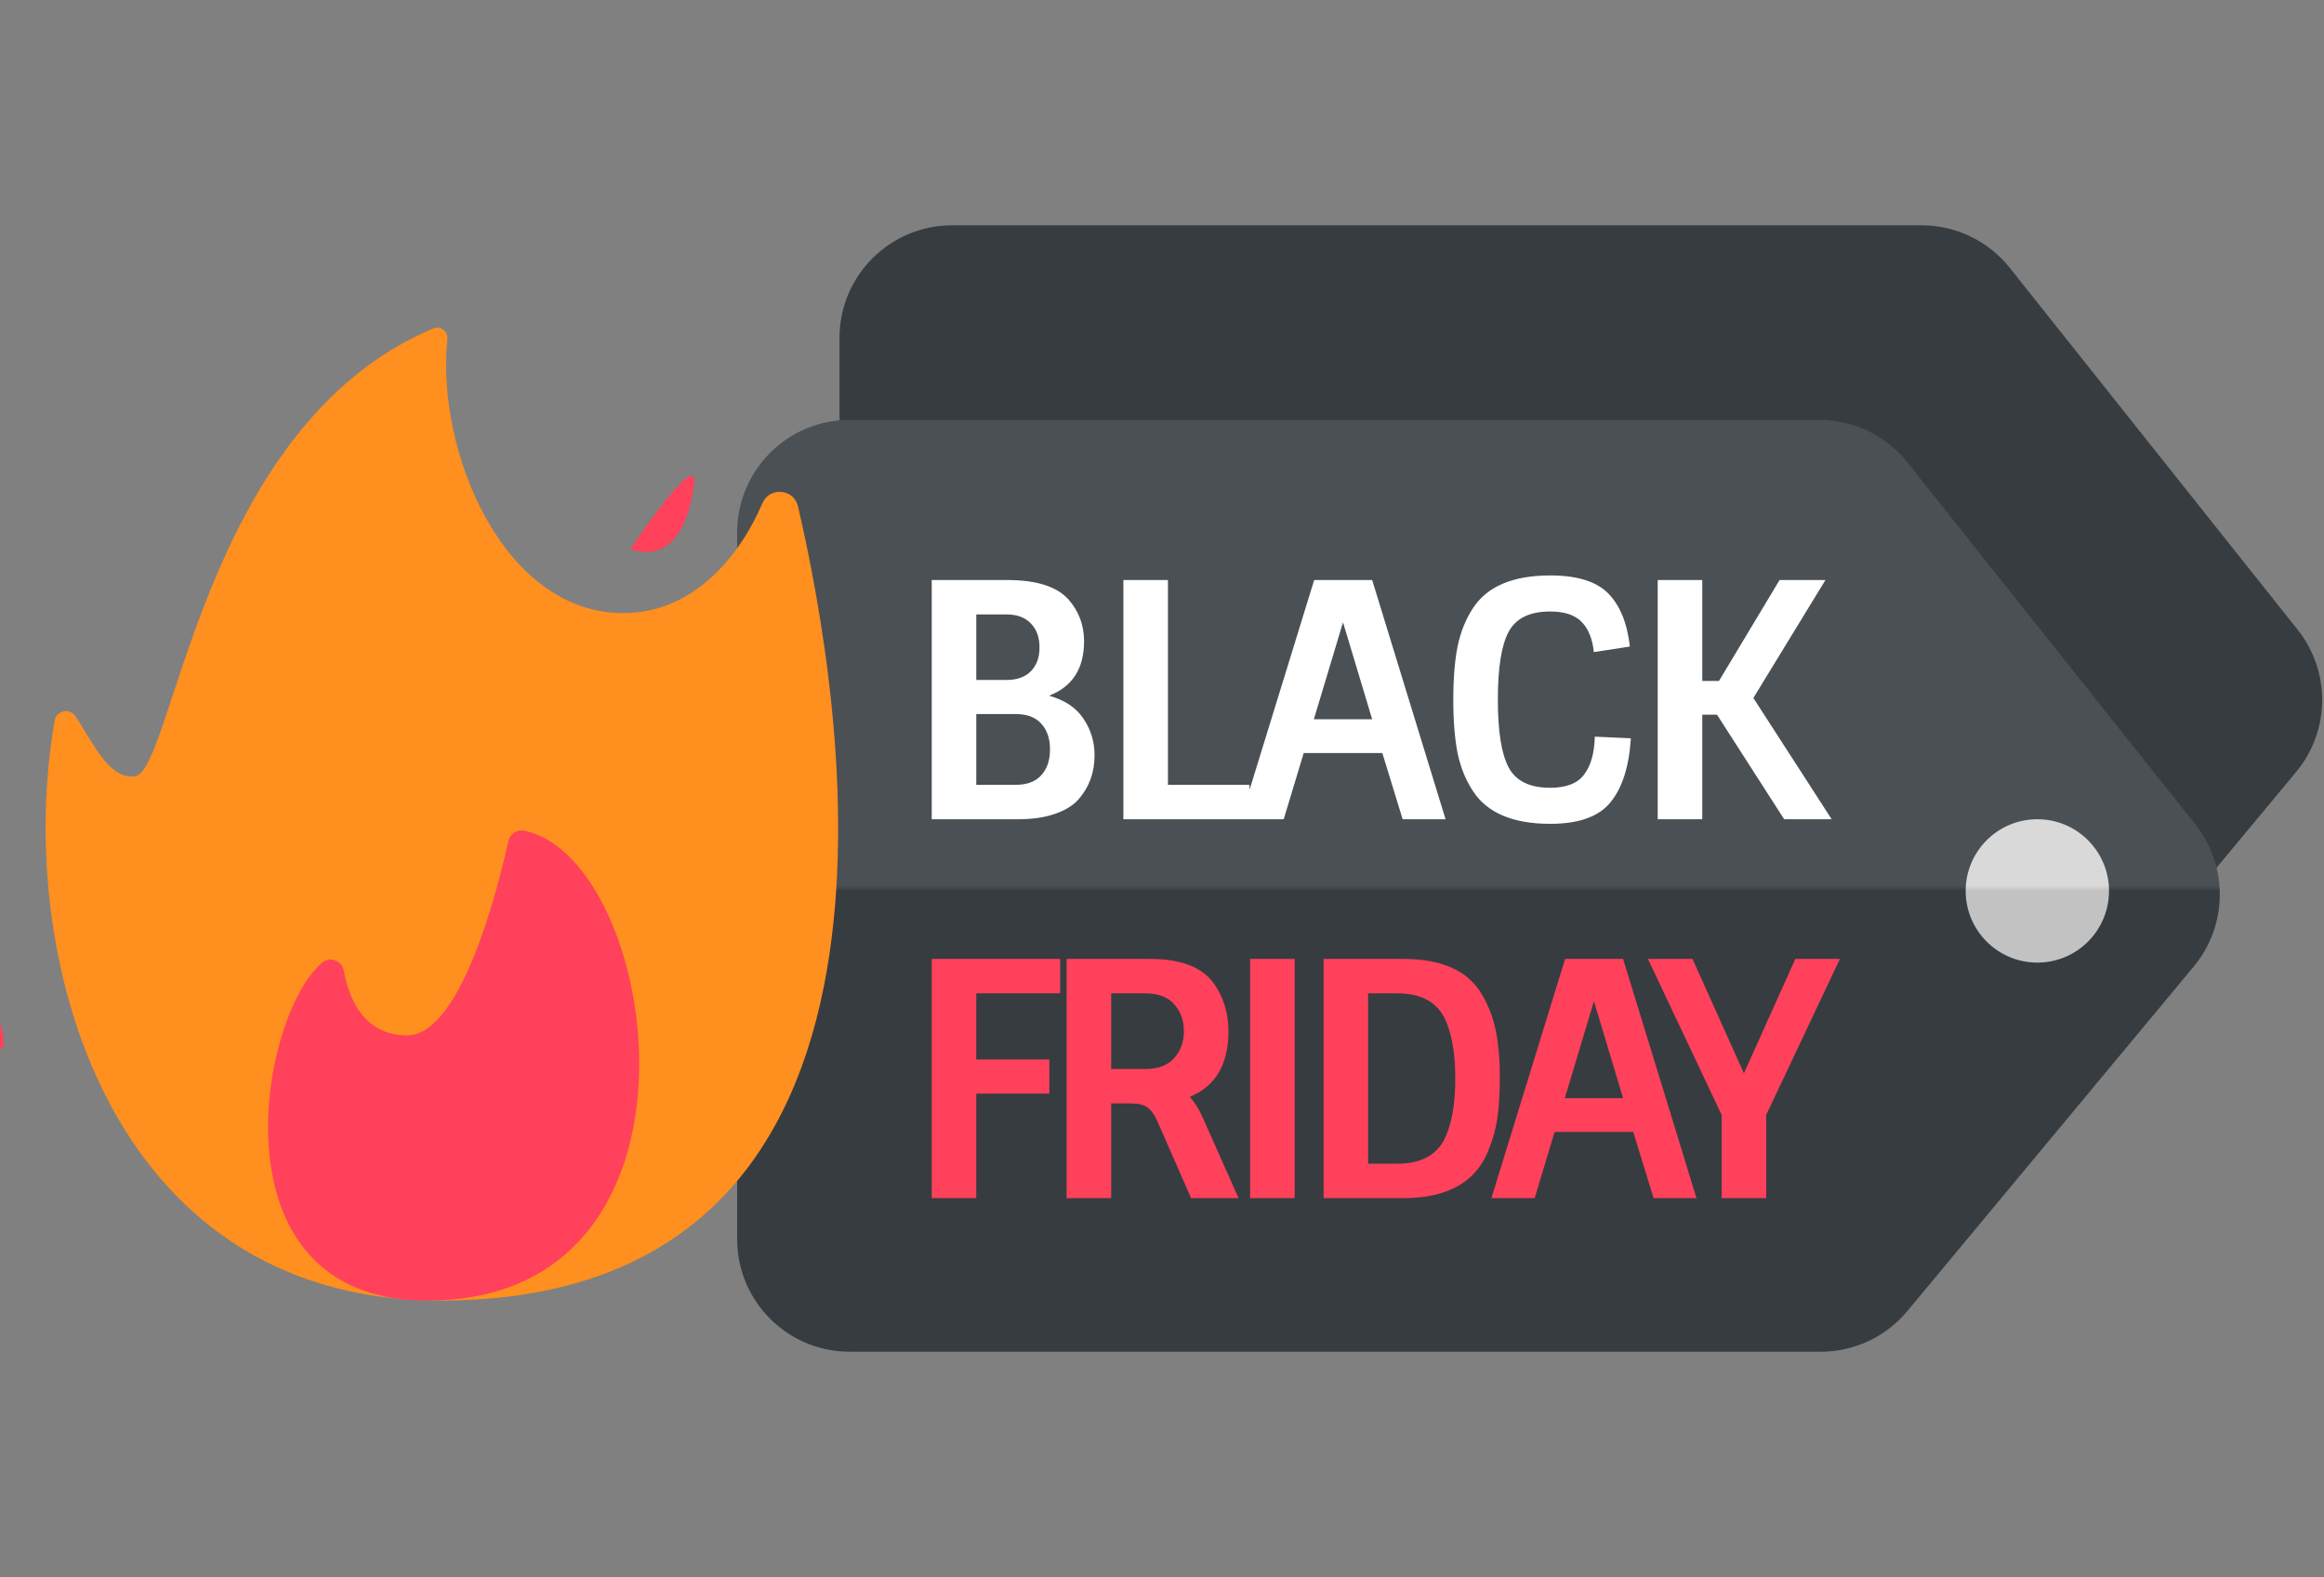
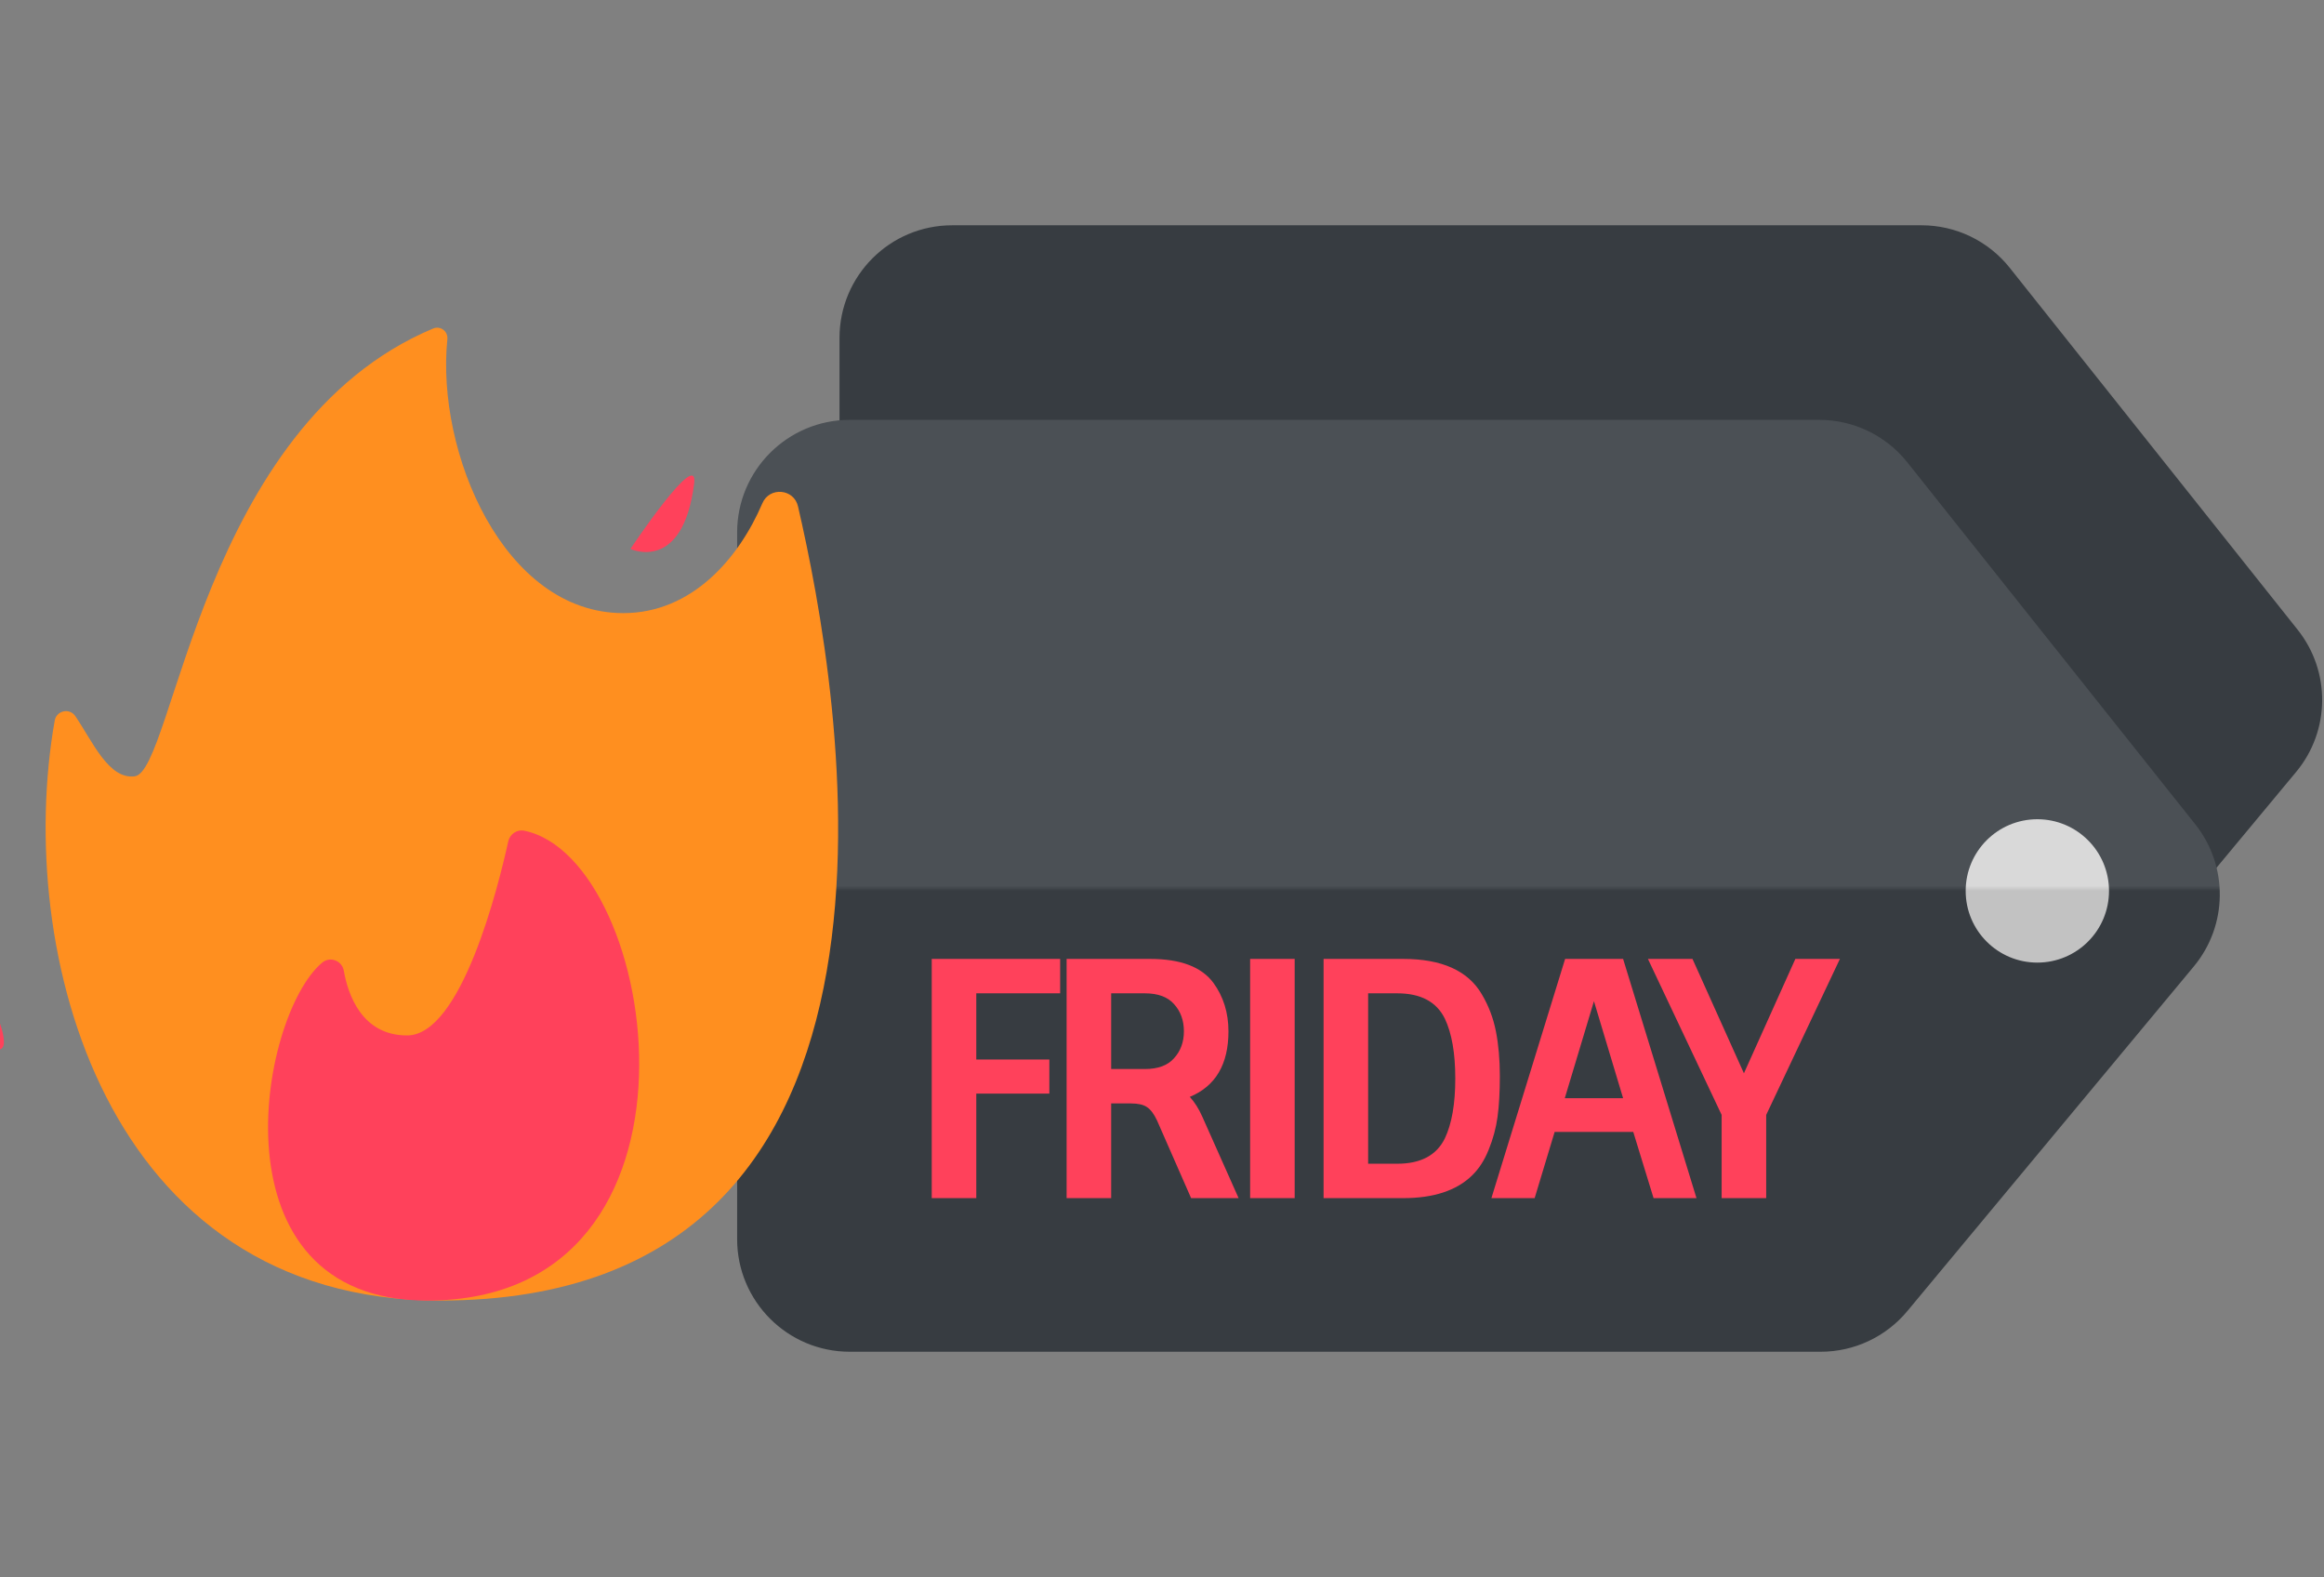
<svg xmlns="http://www.w3.org/2000/svg" width="227" height="154" viewBox="0 0 227 154" fill="none">
  <rect x="0" y="0" width="227" height="154" fill="#808080" stroke="none" />
  <g clip-path="url(#clip0_101_10)">
    <path d="M82 33C82 26.925 86.925 22 93 22H187.695C191.047 22 194.216 23.528 196.303 26.151L224.429 61.498C227.674 65.577 227.612 71.373 224.279 75.38L196.299 109.033C194.209 111.546 191.109 113 187.84 113H93C86.925 113 82 108.075 82 102V33Z" fill="#373C41" />
    <path d="M72 52C72 45.925 76.925 41 83 41H177.695C181.047 41 184.216 42.528 186.303 45.151L214.429 80.498C217.674 84.577 217.612 90.373 214.279 94.38L186.299 128.033C184.209 130.546 181.109 132 177.84 132H83C76.925 132 72 127.075 72 121V52Z" fill="url(#paint0_linear_101_10)" />
    <circle cx="199" cy="87" r="7" fill="url(#paint1_linear_101_10)" />
-     <path d="M99.456 80H91.008V56.64H98.368C101.248 56.64 103.253 57.28 104.384 58.56C105.387 59.712 105.888 61.067 105.888 62.624C105.888 65.291 104.747 67.061 102.464 67.936C104 68.363 105.12 69.109 105.824 70.176C106.549 71.243 106.912 72.437 106.912 73.76C106.912 75.403 106.411 76.811 105.408 77.984C104.896 78.603 104.128 79.093 103.104 79.456C102.08 79.819 100.864 80 99.456 80ZM95.36 76.64H99.2C100.309 76.64 101.141 76.331 101.696 75.712C102.272 75.093 102.56 74.251 102.56 73.184C102.56 72.117 102.272 71.275 101.696 70.656C101.141 70.037 100.309 69.728 99.2 69.728H95.36V76.64ZM95.36 66.4H98.304C99.328 66.4 100.117 66.123 100.672 65.568C101.248 64.992 101.536 64.213 101.536 63.232C101.536 62.229 101.248 61.44 100.672 60.864C100.117 60.288 99.328 60 98.304 60H95.36V66.4ZM109.728 80V56.64H114.08V76.64H122.048V80H109.728ZM128.365 56.64H134.029L141.197 80H137.005L135.021 73.536H127.341L125.389 80H121.165L128.365 56.64ZM131.181 60.768L128.333 70.24H134.029L131.181 60.768ZM151.424 59.712C149.419 59.712 148.064 60.373 147.36 61.696C146.656 62.997 146.304 65.205 146.304 68.32C146.304 71.413 146.656 73.621 147.36 74.944C148.064 76.267 149.419 76.928 151.424 76.928C152.981 76.928 154.08 76.501 154.72 75.648C155.381 74.795 155.733 73.557 155.776 71.936L159.296 72.096C159.125 74.848 158.464 76.928 157.312 78.336C156.181 79.744 154.219 80.448 151.424 80.448C147.776 80.448 145.259 79.381 143.872 77.248C143.168 76.181 142.667 74.944 142.368 73.536C142.091 72.107 141.952 70.368 141.952 68.32C141.952 66.272 142.091 64.544 142.368 63.136C142.667 61.707 143.168 60.459 143.872 59.392C145.259 57.259 147.776 56.192 151.424 56.192C154.048 56.192 155.936 56.779 157.088 57.952C158.24 59.125 158.944 60.853 159.2 63.136L155.68 63.68C155.552 62.4 155.157 61.419 154.496 60.736C153.835 60.053 152.811 59.712 151.424 59.712ZM166.271 69.792V80H161.919V56.64H166.271V66.496H167.903L173.823 56.64H178.303L171.263 68.16L178.911 80H174.271L167.711 69.792H166.271Z" fill="white" />
    <path d="M91.008 93.64H103.552V97H95.36V103.464H102.496V106.792H95.36V117H91.008V93.64ZM104.183 93.64H112.343C115.308 93.64 117.367 94.419 118.519 95.976C119.5 97.32 119.991 98.899 119.991 100.712C119.991 103.933 118.732 106.067 116.215 107.112C116.684 107.624 117.09 108.264 117.431 109.032L120.983 117H116.343L113.015 109.416C112.716 108.776 112.386 108.339 112.023 108.104C111.682 107.869 111.159 107.752 110.455 107.752H108.535V117H104.183V93.64ZM108.535 104.392H111.831C113.111 104.392 114.06 104.04 114.679 103.336C115.319 102.632 115.639 101.757 115.639 100.712C115.639 99.645 115.319 98.76 114.679 98.056C114.06 97.352 113.111 97 111.831 97H108.535V104.392ZM122.108 93.64H126.46V117H122.108V93.64ZM129.283 93.64H137.059C140.835 93.64 143.395 94.792 144.739 97.096C145.4 98.205 145.859 99.411 146.115 100.712C146.371 102.013 146.499 103.464 146.499 105.064C146.499 106.643 146.424 107.976 146.275 109.064C146.126 110.152 145.838 111.219 145.411 112.264C145.006 113.288 144.462 114.131 143.779 114.792C142.264 116.264 140.024 117 137.059 117H129.283V93.64ZM136.483 97H133.635V113.64H136.483C138.766 113.64 140.312 112.819 141.123 111.176C141.806 109.747 142.147 107.795 142.147 105.32C142.147 102.845 141.806 100.893 141.123 99.464C140.312 97.821 138.766 97 136.483 97ZM152.875 93.64H158.539L165.707 117H161.515L159.531 110.536H151.851L149.899 117H145.675L152.875 93.64ZM155.691 97.768L152.843 107.24H158.539L155.691 97.768ZM172.516 117H168.164V108.872L160.964 93.64H165.316L170.34 104.808L175.364 93.64H179.716L172.516 108.872V117Z" fill="#FF415B" />
    <path d="M42.977 127.003C10.15 127.003 1.379 92.783 5.344 70.362C5.516 69.386 6.796 69.105 7.353 69.925C9.079 72.462 10.615 76.126 13.16 75.808C16.985 75.329 19.634 41.578 42.304 32.082C43.023 31.78 43.776 32.352 43.697 33.128C42.576 44.126 49.179 59.872 60.878 59.872C67.584 59.872 72.173 54.519 74.466 49.144C75.162 47.511 77.548 47.717 77.947 49.447C82.039 67.166 92.976 127.003 42.977 127.003Z" fill="#FF8F1F" />
-     <path d="M31.463 94.007C32.235 93.358 33.407 93.803 33.582 94.796C33.992 97.119 35.341 101.112 39.764 101.112C45.086 101.112 48.697 86.47 49.644 82.164C49.8 81.456 50.49 80.975 51.201 81.119C64.499 83.823 70.965 127.003 41.726 127.003C20.441 127.003 25.263 99.215 31.463 94.007ZM67.8 47.244C68.269 43.578 61.577 53.604 61.577 53.604C61.577 53.604 66.679 56.013 67.8 47.244ZM0.376 101.91C0.518 100.35 -1.49 96.172 -1.845 97.826C-2.696 101.784 0.235 103.471 0.376 101.91Z" fill="#FF415B" />
-     <path d="M53.917 97.464C53.419 95.384 51.631 100.215 51.855 102.182C52.08 104.149 55.11 102.439 53.917 97.464Z" fill="#FF415B" />
+     <path d="M31.463 94.007C32.235 93.358 33.407 93.803 33.582 94.796C33.992 97.119 35.341 101.112 39.764 101.112C45.086 101.112 48.697 86.47 49.644 82.164C49.8 81.456 50.49 80.975 51.201 81.119C64.499 83.823 70.965 127.003 41.726 127.003C20.441 127.003 25.263 99.215 31.463 94.007ZM67.8 47.244C68.269 43.578 61.577 53.604 61.577 53.604C61.577 53.604 66.679 56.013 67.8 47.244M0.376 101.91C0.518 100.35 -1.49 96.172 -1.845 97.826C-2.696 101.784 0.235 103.471 0.376 101.91Z" fill="#FF415B" />
  </g>
  <defs>
    <linearGradient id="paint0_linear_101_10" x1="146" y1="87" x2="146" y2="86.5" gradientUnits="userSpaceOnUse">
      <stop stop-color="#373C41" />
      <stop offset="1" stop-color="#4B5055" />
    </linearGradient>
    <linearGradient id="paint1_linear_101_10" x1="199" y1="86.5" x2="199" y2="87" gradientUnits="userSpaceOnUse">
      <stop stop-color="#D9D9D9" />
      <stop offset="1" stop-color="#C2C2C2" />
    </linearGradient>
    <clipPath id="clip0_101_10">
      <rect width="227" height="154" fill="white" />
    </clipPath>
  </defs>
</svg>